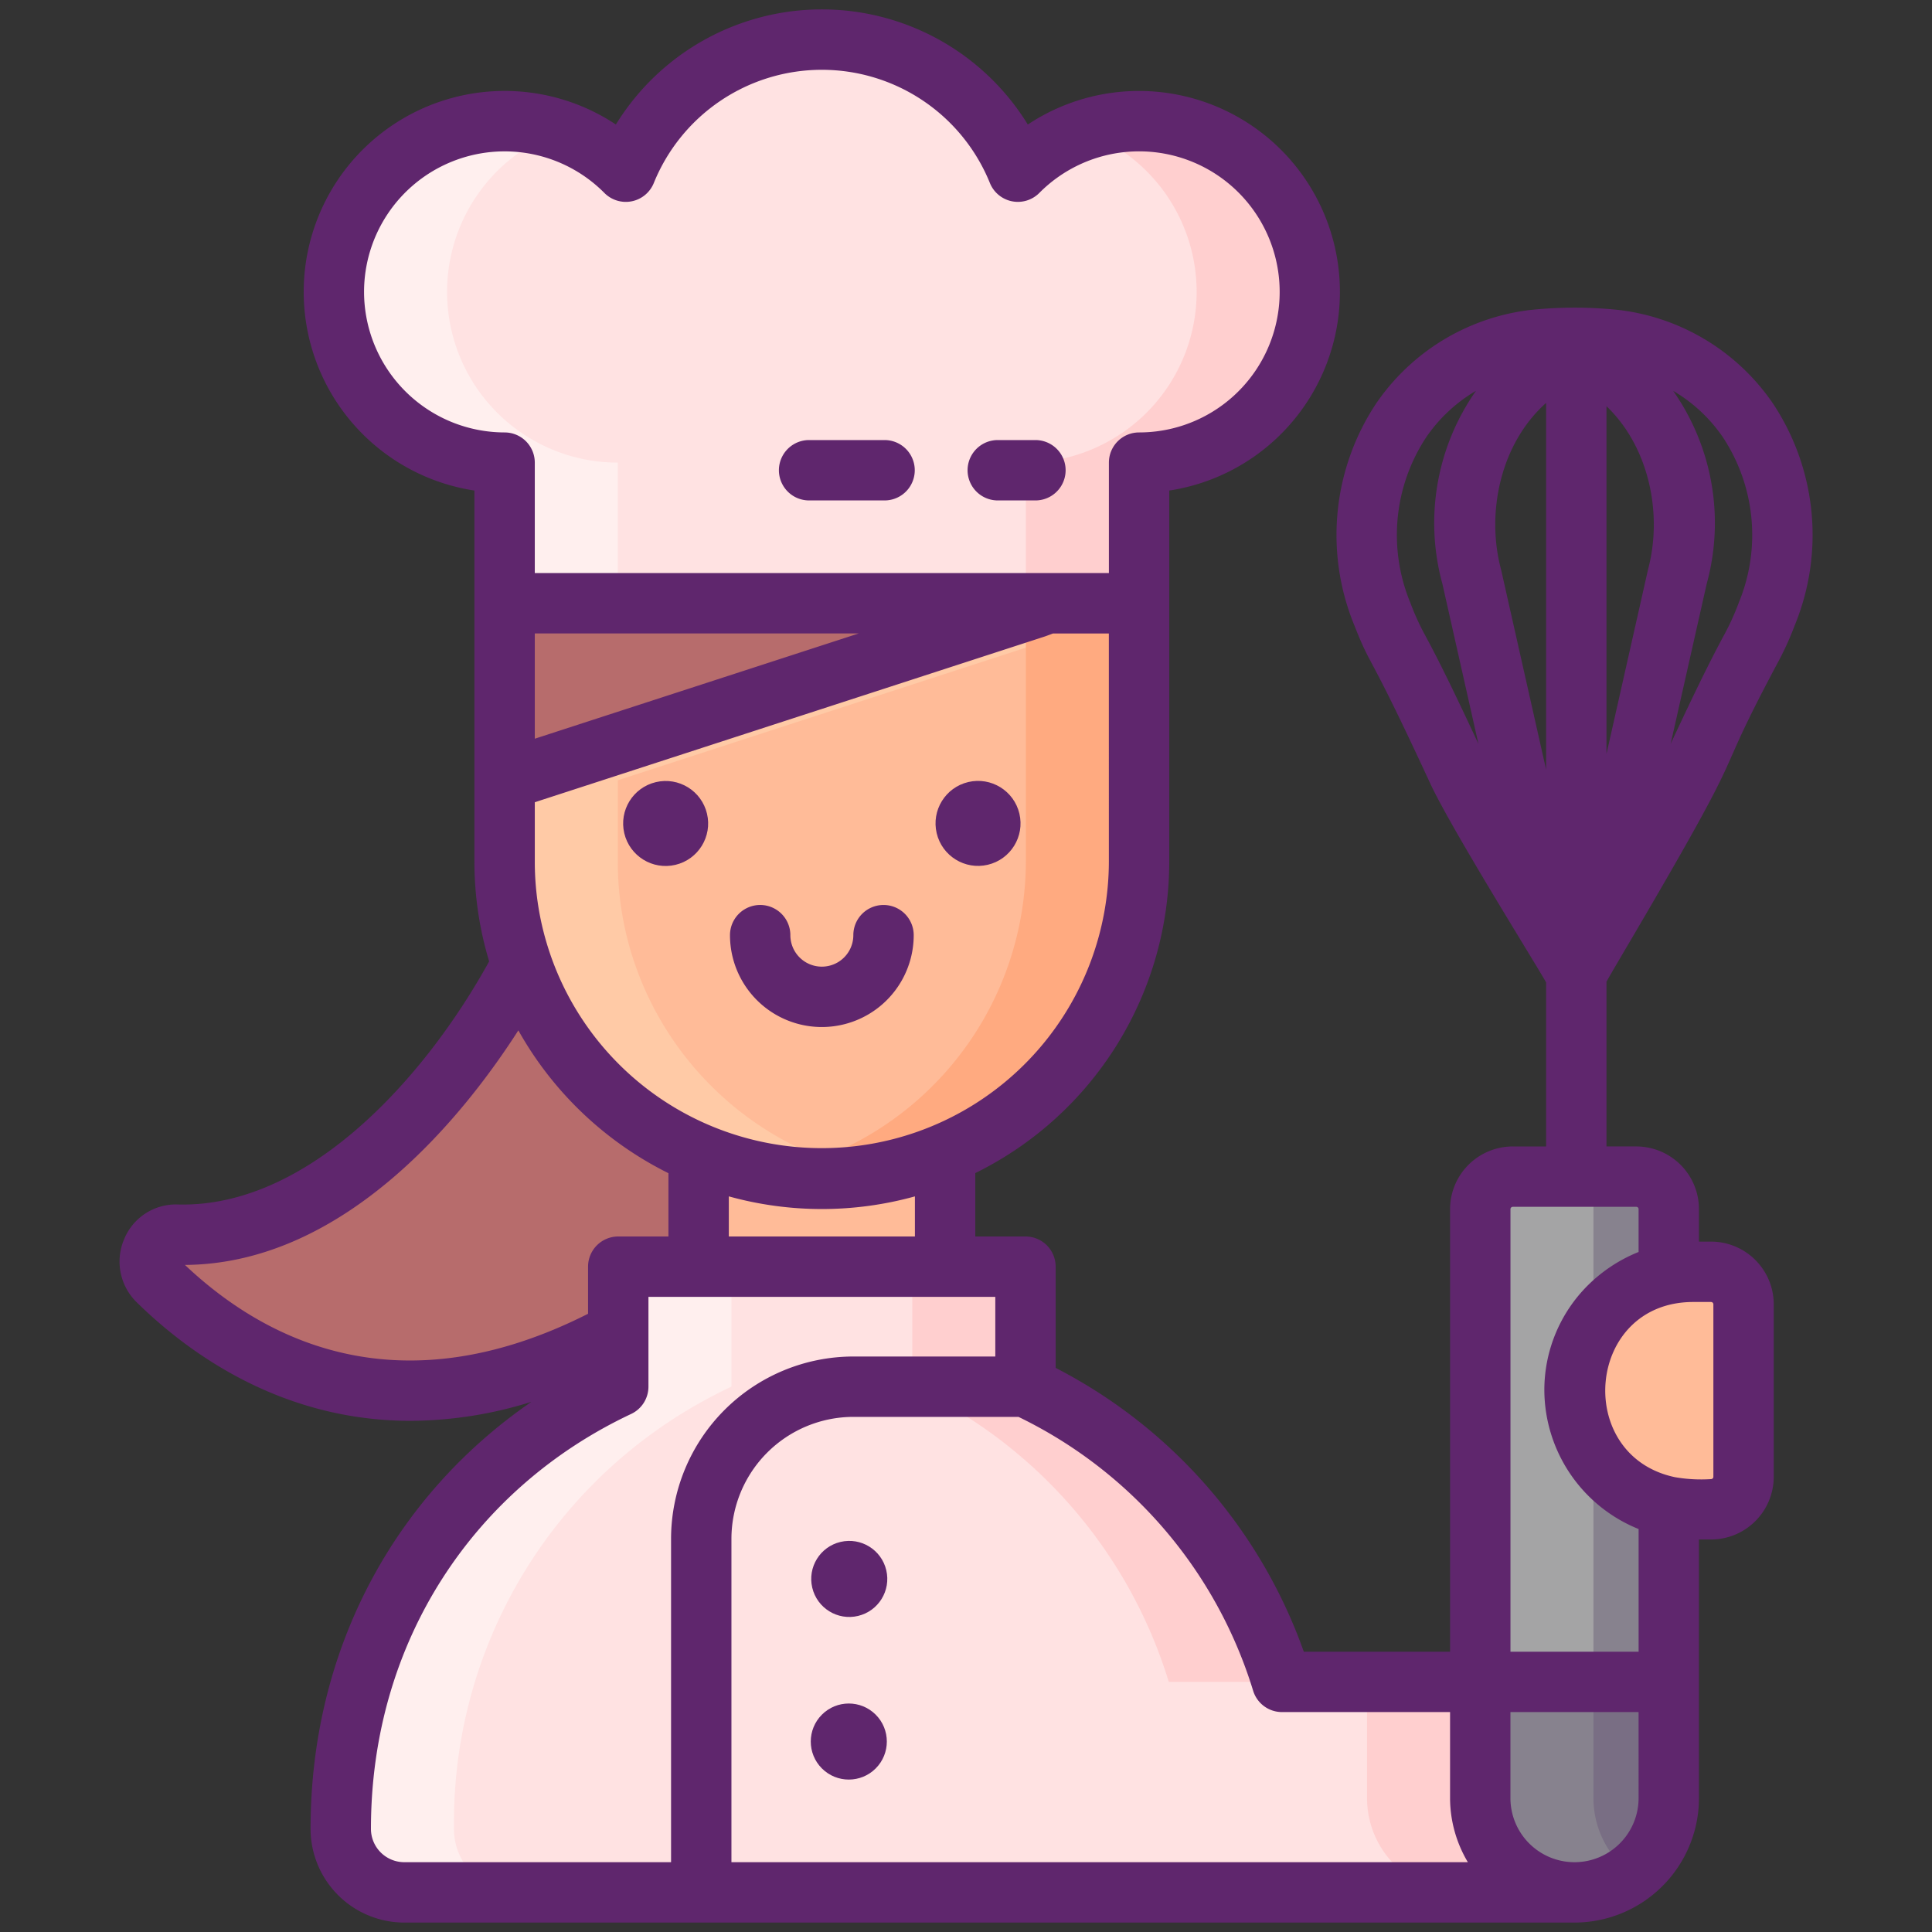
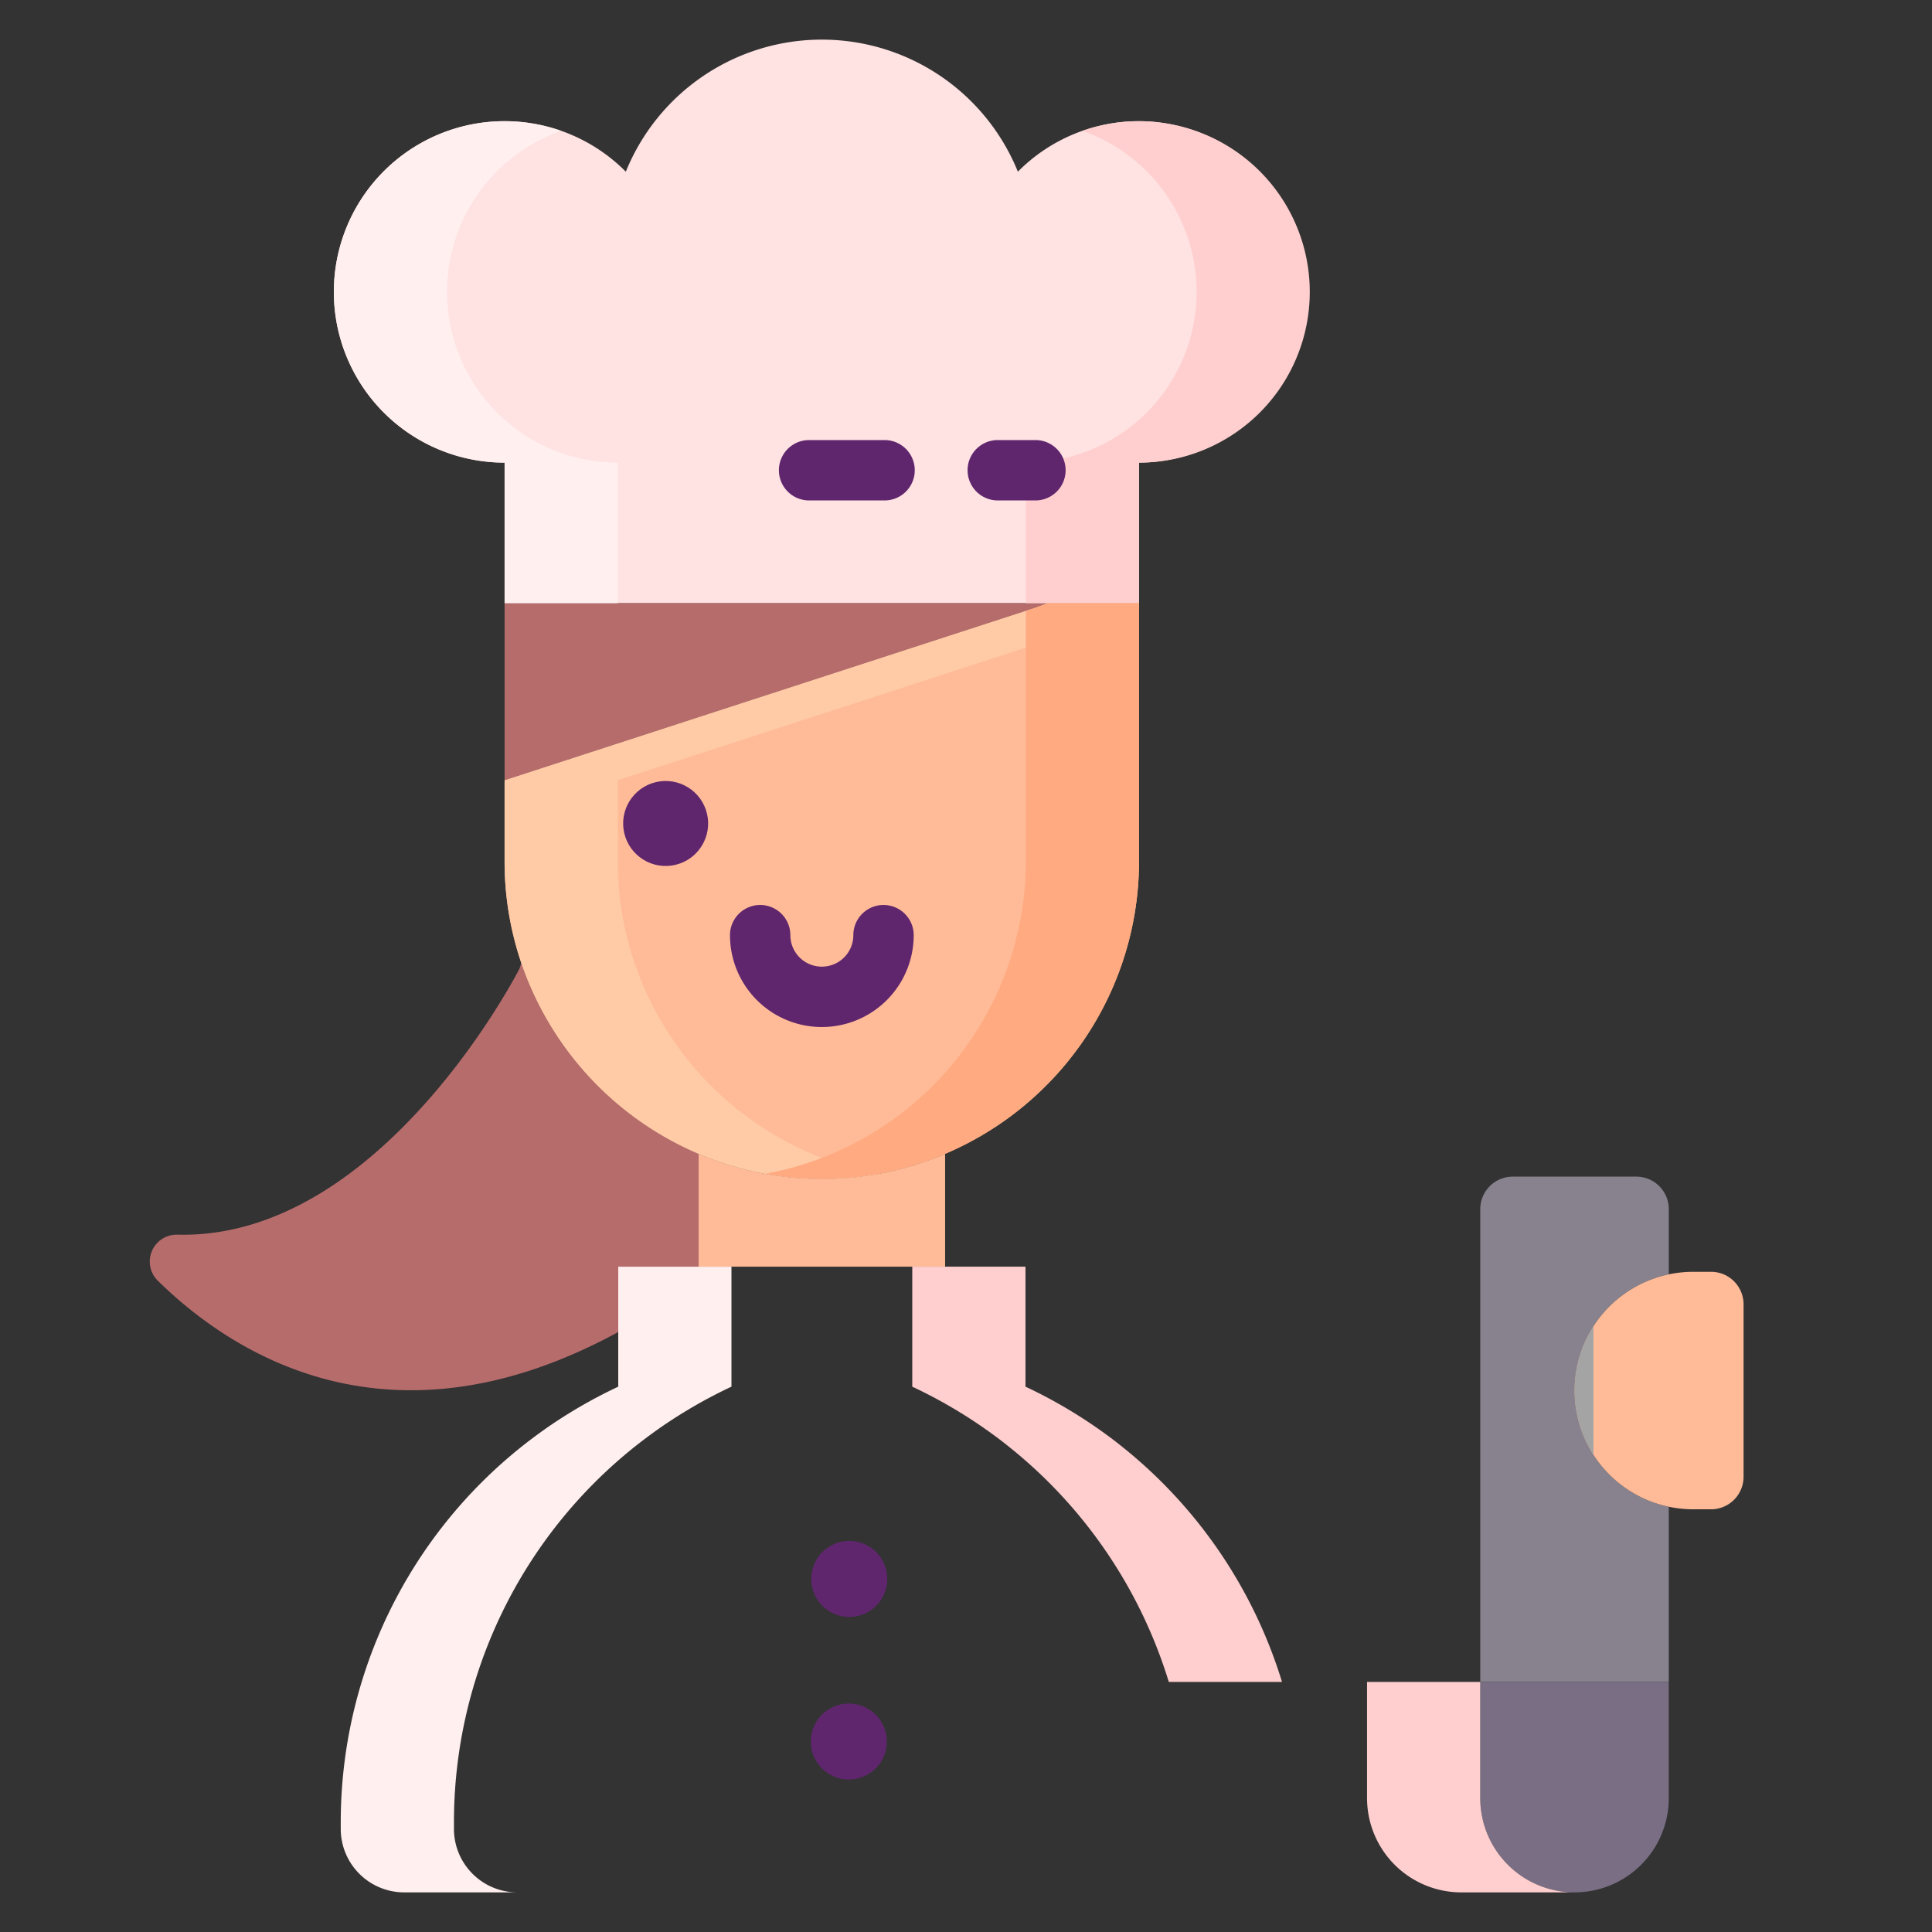
<svg xmlns="http://www.w3.org/2000/svg" height="512" viewBox="0 0 256 256" width="512">
  <rect x="0" y="0" width="256" height="256" fill="#333333" stroke="none" />
  <path d="m150.935 16.056a22.549 22.549 0 0 0 -16.061 6.694 28.027 28.027 0 0 0 -51.95 0 22.623 22.623 0 1 0 -16.062 38.55v18.635h84.073v-18.635a22.624 22.624 0 0 0 0-45.247z" fill="#ffe2e2" />
  <path d="m92.571 152.89v14.95h-10.65v8.66c-30.2 16.46-51.11 2.92-61-6.79a3.561 3.561 0 0 1 2.53-6.11c27.1.73 45.38-35.24 45.38-35.24l.25-.75a42.351 42.351 0 0 0 23.49 25.28z" fill="#b76c6c" />
  <path d="m138.821 79.93-1.62.6-70.34 22.86v10.78a41.629 41.629 0 0 0 2.22 13.44 42.351 42.351 0 0 0 23.49 25.28 41.663 41.663 0 0 0 15.56 3.31c.26.01.51.01.77.01a41.617 41.617 0 0 0 16.33-3.32 42.187 42.187 0 0 0 25.7-38.72v-34.24z" fill="#ffbb98" />
  <path d="m125.231 152.89v14.95h-32.66v-14.95a41.663 41.663 0 0 0 15.56 3.31c.26.01.51.01.77.01a41.617 41.617 0 0 0 16.33-3.32z" fill="#ffbb98" />
  <path d="m138.821 79.93-1.62.6-70.34 22.86v-23.46z" fill="#b76c6c" />
-   <path d="m208.631 250.75h-155.07a8.412 8.412 0 0 1 -8.41-8.42v-.81a63.643 63.643 0 0 1 24.1-49.94c1-.79 2.01-1.54 3.04-2.27a65.185 65.185 0 0 1 9.63-5.57v-15.9h53.96v15.9a64.574 64.574 0 0 1 9.62 5.57c1.04.73 2.06 1.48 3.04 2.27a63.776 63.776 0 0 1 21.33 31.28h26.27v15.4a12.494 12.494 0 0 0 12.49 12.49z" fill="#ffe2e2" />
  <path d="m213.241 173.13a15.731 15.731 0 0 0 7.88 26.52v23.21h-24.98v-62.64a4.31 4.31 0 0 1 4.31-4.31h16.37a4.3 4.3 0 0 1 4.3 4.31v8.64a15.6 15.6 0 0 0 -7.88 4.27z" fill="#87828e" />
  <path d="m226.721 168.52h-2.35a15.784 15.784 0 0 0 -3.25.34 15.733 15.733 0 0 0 0 30.79 15.784 15.784 0 0 0 3.25.34h2.35a4.31 4.31 0 0 0 4.31-4.31v-22.85a4.31 4.31 0 0 0 -4.31-4.31z" fill="#ffbb98" />
  <path d="m208.631 222.86h-12.49v15.4a12.49 12.49 0 0 0 24.98 0v-15.4z" fill="#796e84" />
  <path d="m59.241 38.68a22.616 22.616 0 0 1 15.12-21.34 22.62 22.62 0 1 0 -7.5 43.96v18.63h15v-18.63a22.623 22.623 0 0 1 -22.62-22.62z" fill="#ffefee" />
  <path d="m96.921 167.84v15.9a65.185 65.185 0 0 0 -9.63 5.57c-1.03.73-2.04 1.48-3.04 2.27a63.643 63.643 0 0 0 -24.1 49.94v.81a8.412 8.412 0 0 0 8.41 8.42h-15a8.412 8.412 0 0 1 -8.41-8.42v-.81a63.643 63.643 0 0 1 24.1-49.94c1-.79 2.01-1.54 3.04-2.27a65.185 65.185 0 0 1 9.63-5.57v-15.9z" fill="#ffefee" />
  <path d="m150.931 16.06a22.357 22.357 0 0 0 -7.49 1.28 22.62 22.62 0 0 1 -7.51 43.96v18.63h15v-18.63a22.62 22.62 0 1 0 0-45.24z" fill="#ffcfcf" />
  <path d="m153.981 196.43a63.793 63.793 0 0 1 15.89 26.43h-15a63.776 63.776 0 0 0 -21.33-31.28c-.98-.79-2-1.54-3.04-2.27a64.574 64.574 0 0 0 -9.62-5.57v-15.9h15v15.9a64.574 64.574 0 0 1 9.62 5.57c1.04.73 2.06 1.48 3.04 2.27a64.078 64.078 0 0 1 5.44 4.85z" fill="#ffcfcf" />
  <path d="m208.631 250.75h-15a12.494 12.494 0 0 1 -12.49-12.49v-15.4h15v15.4a12.494 12.494 0 0 0 12.49 12.49z" fill="#ffcfcf" />
  <path d="m81.861 103.39v10.78a41.629 41.629 0 0 0 2.22 13.44 42.351 42.351 0 0 0 23.49 25.28 41.3 41.3 0 0 0 8.85 2.64 41.489 41.489 0 0 1 -7.52.68c-.26 0-.51 0-.77-.01a41.663 41.663 0 0 1 -15.56-3.31 42.351 42.351 0 0 1 -23.49-25.28 41.629 41.629 0 0 1 -2.22-13.44v-10.78l70.339-22.86 1.62-.6h12.11v1.01z" fill="#ffcaa6" />
  <path d="m150.931 79.93v34.24a42.187 42.187 0 0 1 -25.7 38.72 41.617 41.617 0 0 1 -16.33 3.32c-.26 0-.51 0-.77-.01a41.239 41.239 0 0 1 -6.71-.67 41.7 41.7 0 0 0 8.81-2.64 42.187 42.187 0 0 0 25.7-38.72v-33.23l1.27-.41 1.62-.6z" fill="#ffaa80" />
-   <path d="m215.451 155.91a4.31 4.31 0 0 0 -4.31 4.31v15.51a15.732 15.732 0 0 0 0 17.05v30.08h-15v-62.64a4.31 4.31 0 0 1 4.31-4.31z" fill="#a4a4a5" />
-   <path d="m216.131 248.25a12.493 12.493 0 0 1 -19.99-9.99v-15.4h15v15.4a12.481 12.481 0 0 0 4.99 9.99z" fill="#87828e" />
+   <path d="m215.451 155.91a4.31 4.31 0 0 0 -4.31 4.31v15.51a15.732 15.732 0 0 0 0 17.05v30.08v-62.64a4.31 4.31 0 0 1 4.31-4.31z" fill="#a4a4a5" />
  <g fill="#5f266d">
    <circle cx="88.197" cy="109.165" r="5.632" transform="matrix(.973 -.23 .23 .973 -22.722 23.184)" />
-     <circle cx="129.6" cy="109.165" r="5.632" transform="matrix(.973 -.23 .23 .973 -21.614 32.696)" />
    <path d="m107.21 66.31h10a4 4 0 0 0 0-8h-10a4 4 0 1 0 0 8z" />
    <path d="m132.21 66.31h4.99a4 4 0 0 0 0-8h-4.99a4 4 0 0 0 0 8z" />
    <circle cx="112.507" cy="209.296" r="5.04" transform="matrix(.973 -.23 .23 .973 -45.076 31.448)" />
    <circle cx="112.507" cy="230.776" r="5.04" transform="matrix(.707 -.707 .707 .707 -130.231 147.147)" />
    <path d="m117.071 119.914a4 4 0 0 0 -4 4 4.172 4.172 0 0 1 -8.344 0 4 4 0 0 0 -8 0 12.172 12.172 0 1 0 24.344 0 4 4 0 0 0 -4-4z" />
-     <path d="m234.941 53.488a28.884 28.884 0 0 0 -20.032-12.366c-.048-.01-.1-.013-.147-.021a55.842 55.842 0 0 0 -12.24 0c-.057.01-.117.013-.174.025a28.879 28.879 0 0 0 -20.019 12.364 31.507 31.507 0 0 0 -2.893 29.317c2.42 6.146 1.511 2.483 10.05 20.945 2.781 6.016 14.121 24.141 15.381 26.423v21.735h-4.416a8.32 8.32 0 0 0 -8.31 8.31v58.64h-19.38a67.809 67.809 0 0 0 -32.88-37.607v-13.413a4 4 0 0 0 -4-4h-6.649v-8.4a46.022 46.022 0 0 0 25.7-41.273v-34.2c0-.013 0-.025 0-.038v-14.929a26.625 26.625 0 1 0 -18.742-48.5 32.04 32.04 0 0 0 -54.582 0 26.627 26.627 0 1 0 -18.745 48.5v49.17a45.6 45.6 0 0 0 1.952 13.216c-8.315 15.114-23.815 32.684-41.264 32.214a7.4 7.4 0 0 0 -7.1 4.595 7.537 7.537 0 0 0 1.666 8.367c7.016 6.888 19.314 15.707 36.284 15.706a54.228 54.228 0 0 0 16.017-2.52c-18.088 12.452-29.266 32.728-29.266 56.582a12.428 12.428 0 0 0 12.409 12.42h155.07a16.508 16.508 0 0 0 16.49-16.49v-34.27h1.6a8.32 8.32 0 0 0 8.31-8.31v-22.85a8.32 8.32 0 0 0 -8.31-8.31h-1.6v-4.3a8.314 8.314 0 0 0 -8.3-8.31h-3.954v-21.832c.375-.681 1.673-2.89 2.944-5.051 17.282-29.395 10.155-19.19 19.561-36.869a40.923 40.923 0 0 0 2.462-5.354 31.5 31.5 0 0 0 -2.893-29.316zm-88.01 60.682a38.041 38.041 0 0 1 -74.062 12.155v-.005a37.614 37.614 0 0 1 -2.005-12.15v-7.87l67.576-21.962c.051-.016.1-.034.153-.053l.936-.346h7.4zm-25.7 44.357v5.313h-24.66v-5.315a46.164 46.164 0 0 0 24.661.002zm-50.369-60.643v-13.949h42.922l-30.931 10.052zm-22.623-59.204a18.622 18.622 0 0 1 31.845-13.113 4 4 0 0 0 6.547-1.314 24.027 24.027 0 0 1 44.537 0 4 4 0 0 0 6.546 1.313 18.623 18.623 0 1 1 13.221 31.734 4 4 0 0 0 -4 4v14.63h-76.072v-14.63a4 4 0 0 0 -4-4 18.645 18.645 0 0 1 -18.624-18.62zm-23.732 128.93c21.55-.144 37.349-20.411 44.177-31.081a46.512 46.512 0 0 0 19.887 18.924v8.387h-6.65a4 4 0 0 0 -4 4v6.243c-24.871 12.568-42.615 3.737-53.414-6.473zm64.412 36.29v42.85h-35.358a4.419 4.419 0 0 1 -4.409-4.42c0-25.005 13.833-45.261 34.471-54.97a4 4 0 0 0 2.3-3.62v-11.9h45.96v7.905h-18.807a24.184 24.184 0 0 0 -24.157 24.155zm8 42.849v-42.849a16.175 16.175 0 0 1 16.157-16.156h21.878a59.741 59.741 0 0 1 31.092 36.285 4 4 0 0 0 3.825 2.83h22.27v11.4a16.637 16.637 0 0 0 2.357 8.49zm92.04-162.349a33.263 33.263 0 0 1 -2.078-4.522 23.511 23.511 0 0 1 2.061-21.883 20.643 20.643 0 0 1 6.632-6.209 30.487 30.487 0 0 0 -4.449 25.577l4.775 21.209c-4.189-9.004-5.895-12.212-6.941-14.172zm9.955-8.865c-.01-.049-.022-.1-.035-.145-1.969-7.436-.076-16.6 5.988-22v48.581zm18.207 162.725a8.49 8.49 0 0 1 -16.98 0v-11.4h16.98zm7.25-65.74h2.35a.31.31 0 0 1 .31.31v22.85a.31.31 0 0 1 -.31.31 20.335 20.335 0 0 1 -4.776-.255c-13.487-2.835-11.816-23.215 2.426-23.215zm-7.55-12.61a.3.3 0 0 1 .3.31v5.673a20.247 20.247 0 0 0 -6.7 4.4 19.567 19.567 0 0 0 -5.787 13.954 19.928 19.928 0 0 0 12.49 18.358v16.255h-16.98v-58.64a.31.31 0 0 1 .31-.31zm1.571-84.523c-.013.048-.025.1-.035.145l-5.49 24.368v-46.077c5.69 5.447 7.442 14.323 5.525 21.564zm12 4.488a33.056 33.056 0 0 1 -2.082 4.525c-1.045 1.965-2.752 5.174-6.943 14.175l4.779-21.214a30.492 30.492 0 0 0 -4.446-25.574 20.643 20.643 0 0 1 6.626 6.2 23.511 23.511 0 0 1 2.063 21.888z" />
  </g>
</svg>